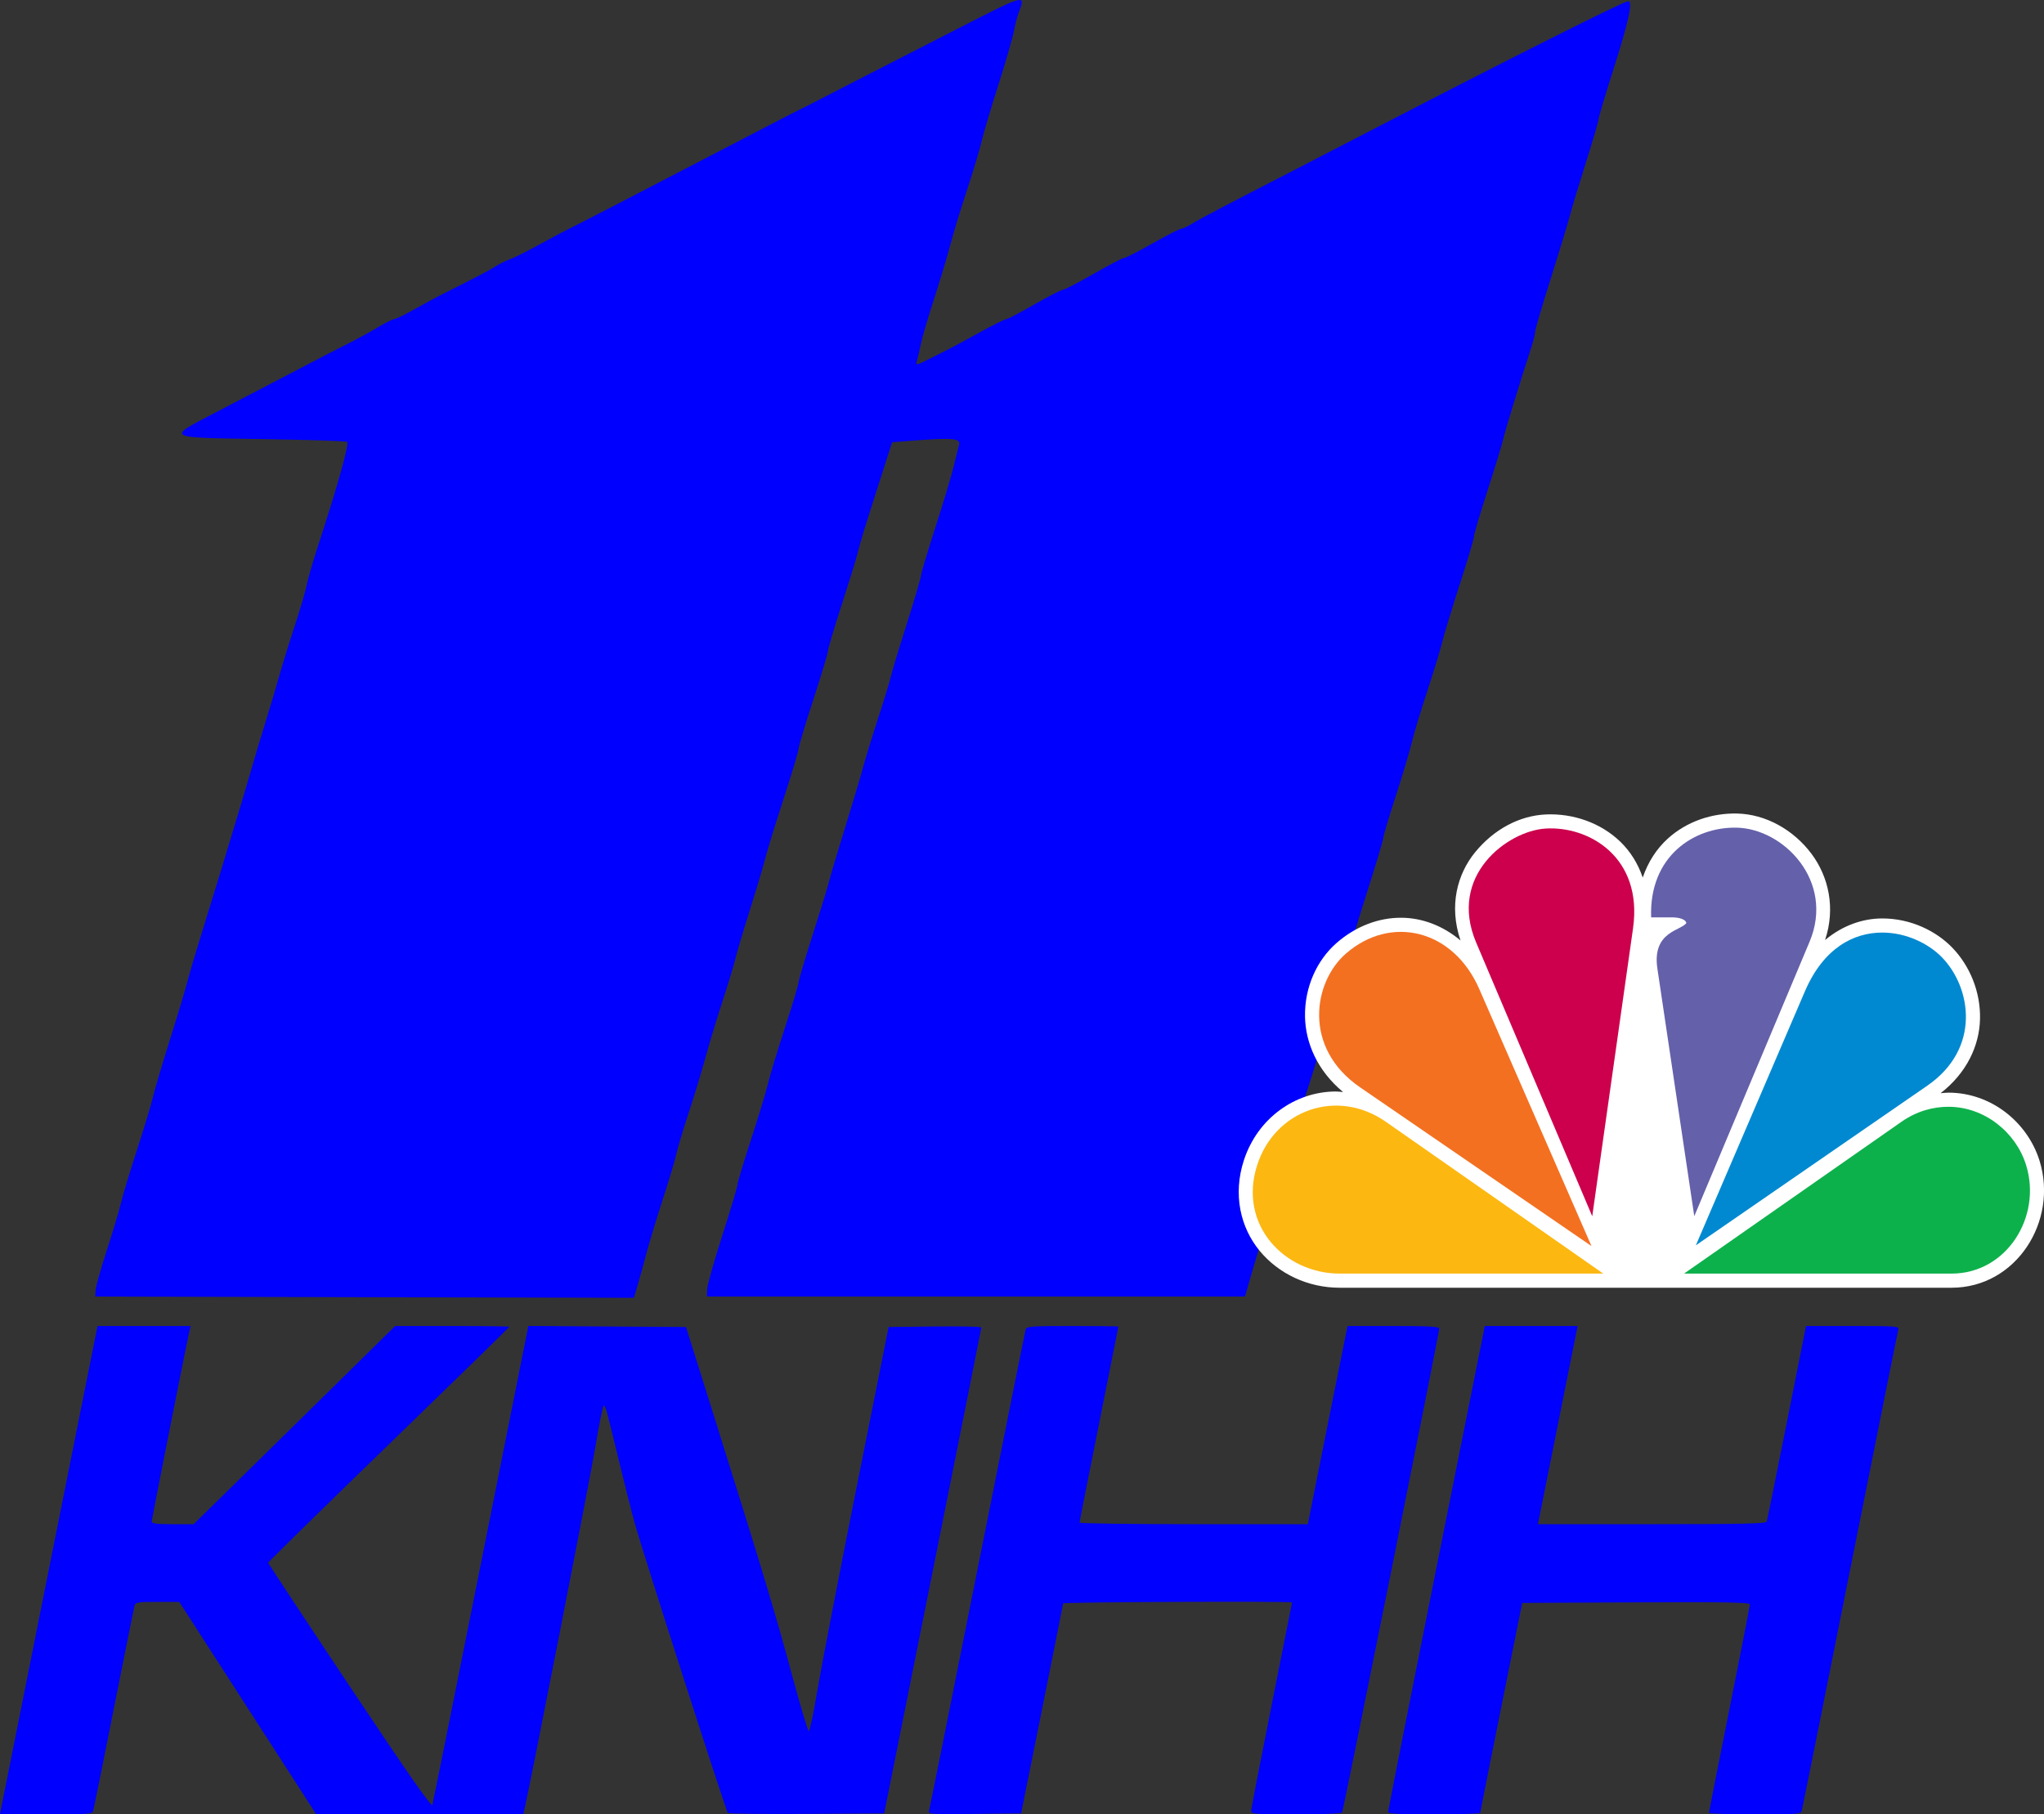
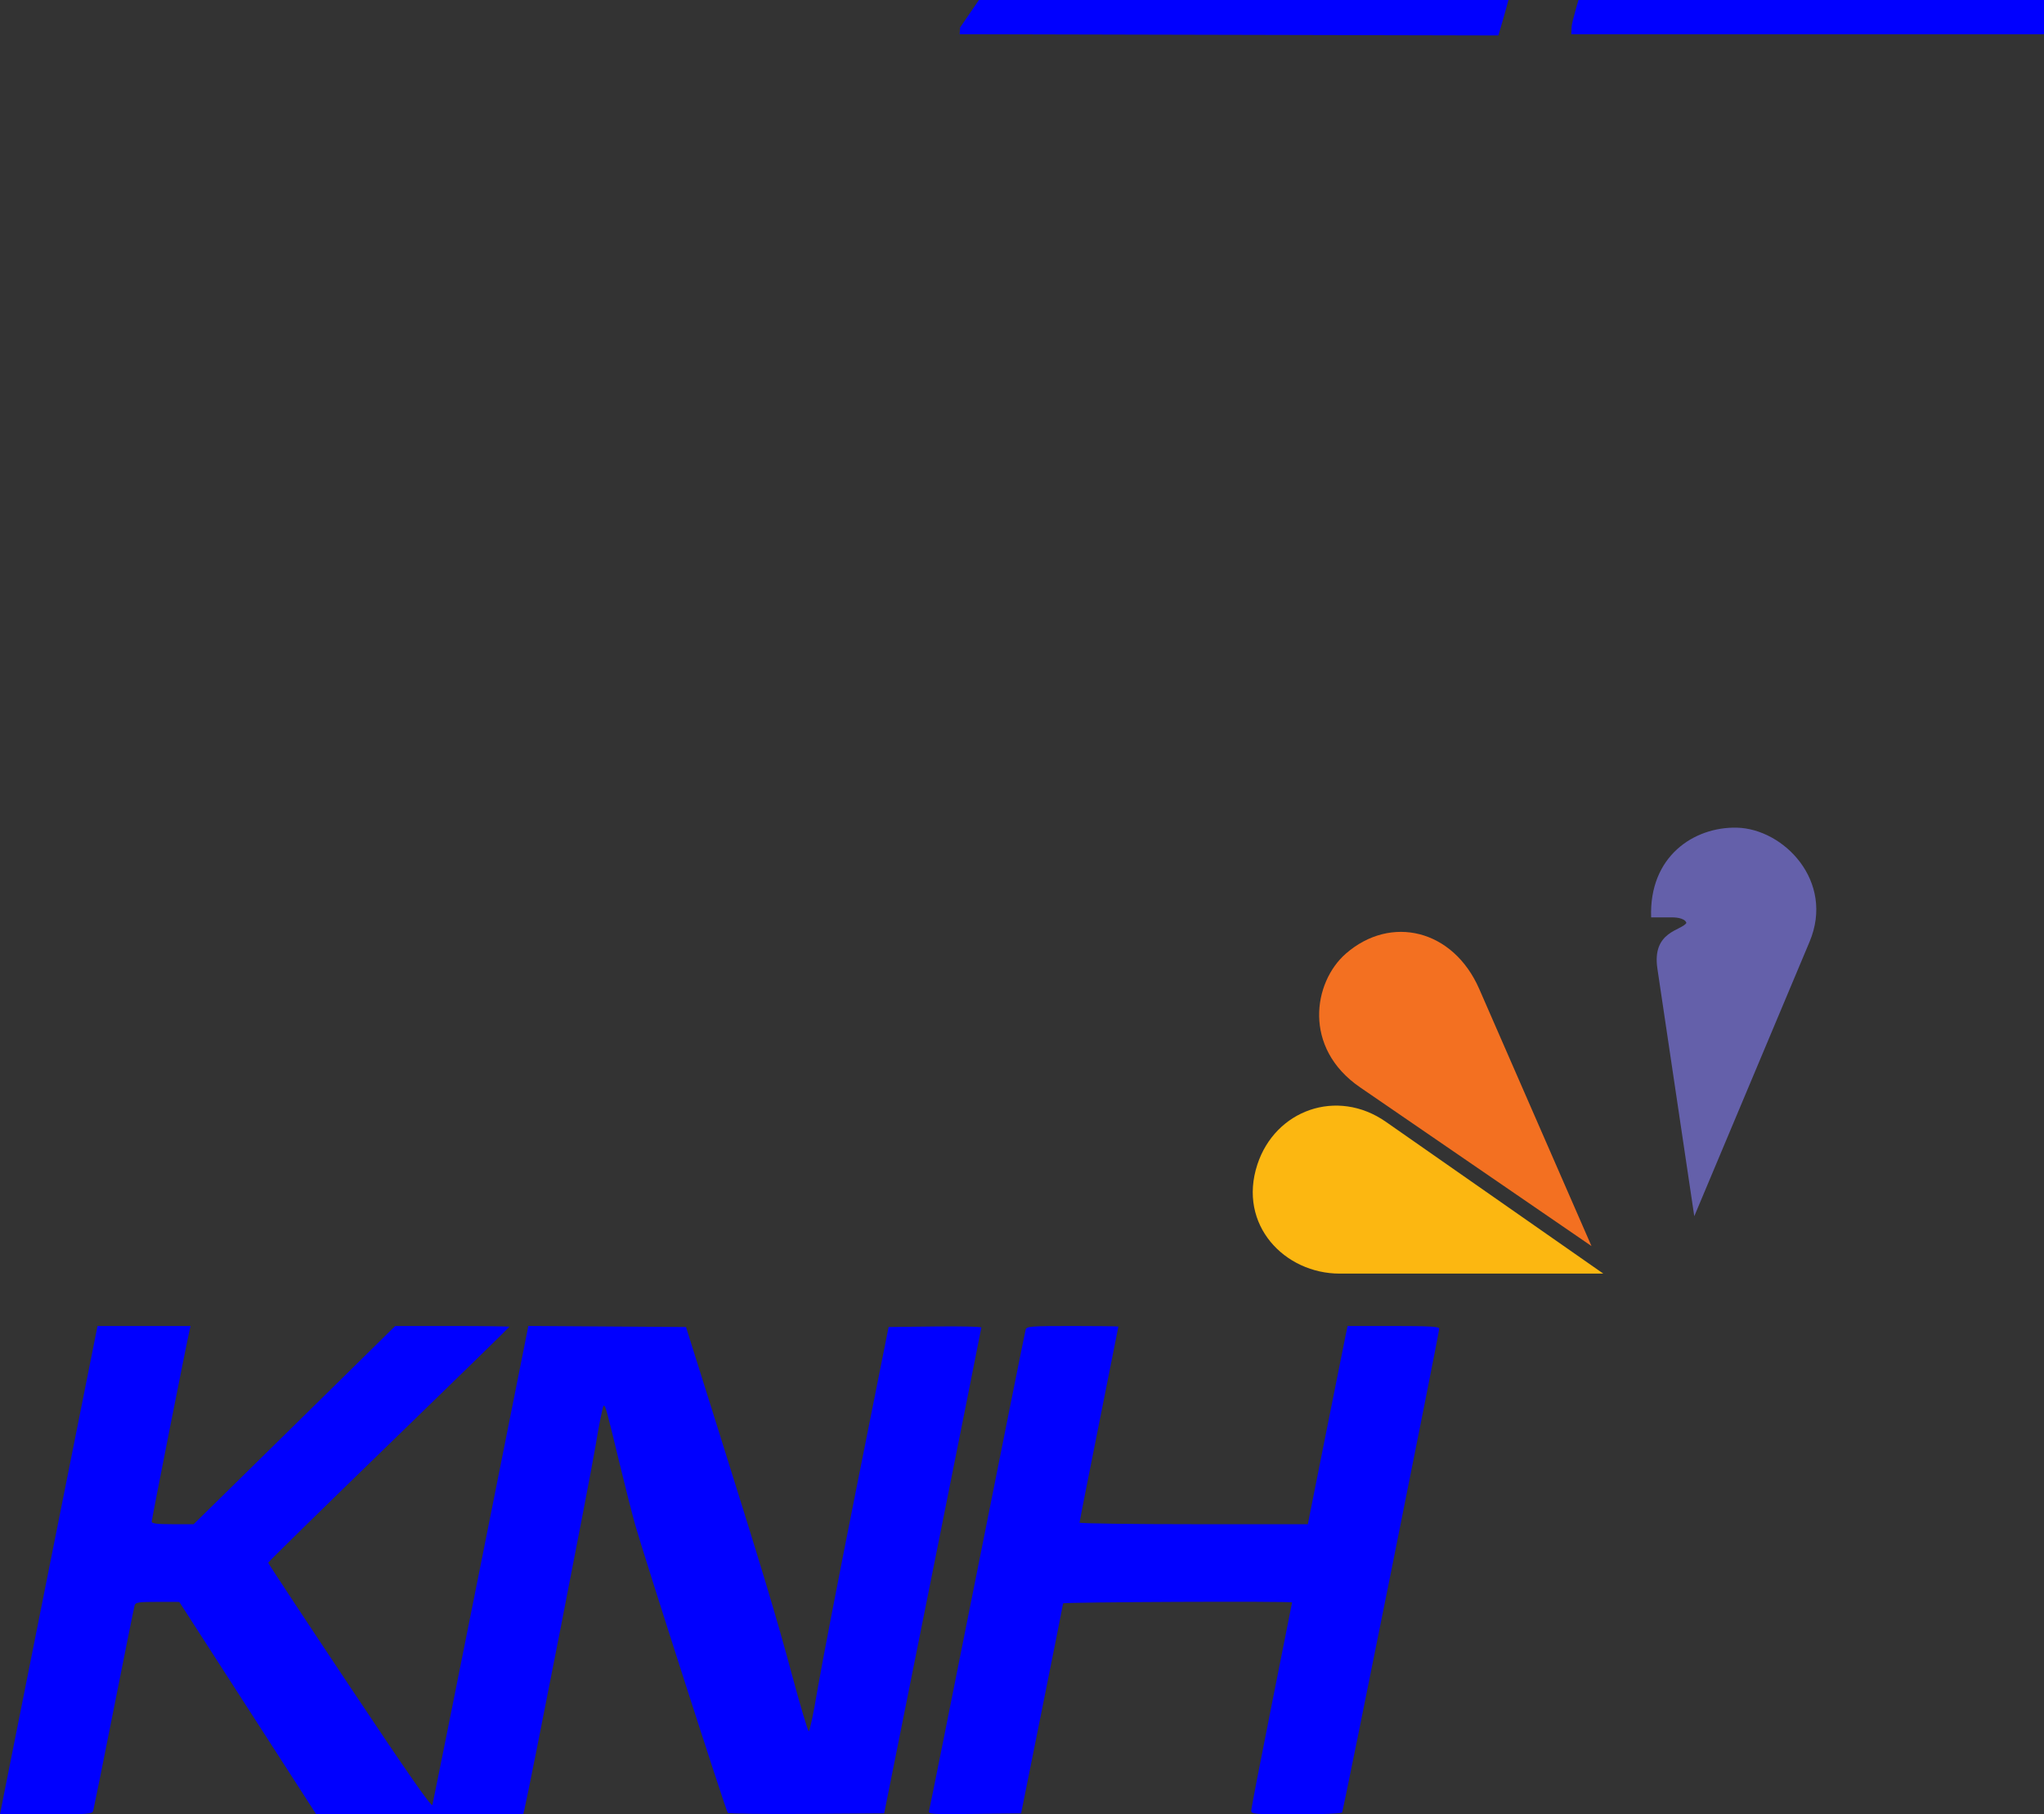
<svg xmlns="http://www.w3.org/2000/svg" xmlns:ns1="http://sodipodi.sourceforge.net/DTD/sodipodi-0.dtd" xmlns:ns2="http://www.inkscape.org/namespaces/inkscape" version="1.1" id="svg420" width="1333.536" height="1183.892" viewBox="0 0 1333.536 1183.892" ns1:docname="KNHH-TV Logo (2004-present).svg" xml:space="preserve" ns2:version="1.2 (dc2aedaf03, 2022-05-15)">
  <rect x="0" y="0" width="1333.536" height="1183.892" fill="#333333" stroke="none" />
  <defs id="defs424" />
  <ns1:namedview id="namedview422" pagecolor="#ffffff" bordercolor="#000000" borderopacity="0.25" ns2:showpageshadow="2" ns2:pageopacity="0.0" ns2:pagecheckerboard="0" ns2:deskcolor="#d1d1d1" showgrid="false" ns2:zoom="0.32261747" ns2:cx="630.77799" ns2:cy="604.431" ns2:window-width="1600" ns2:window-height="837" ns2:window-x="-8" ns2:window-y="-8" ns2:window-maximized="1" ns2:current-layer="g426" />
  <g ns2:groupmode="layer" ns2:label="Image" id="g426" transform="translate(-213.022,-144.108)">
    <path style="fill:#0000ff;stroke-width:1.333" d="m 213.72,1324.333 c 0.383,-2.017 14.7,-73.717 31.815,-159.333 l 31.118,-155.667 h 30.366 30.366 l -0.718,3 C 334.914,1019.655 312,1135.427 312,1136.958 c 0,1.278 3.443,1.709 13.668,1.709 h 13.668 l 15.999,-15.696 c 8.799,-8.633 38.391,-37.733 65.758,-64.667 l 49.76,-48.971 h 37.24 c 20.482,0 37.24,0.228 37.24,0.506 0,0.278 -35.4,34.835 -78.667,76.793 -43.267,41.958 -78.666,76.68 -78.666,77.16 2.4e-4,0.48 23.94,36.784 53.2,80.676 38.1,57.152 53.405,79.102 53.923,77.333 0.398,-1.358 14.648,-72.226 31.668,-157.484 l 30.945,-155.016 51.424,0.349 51.424,0.349 19.05,60.667 c 30.81,98.117 39.78,127.895 50.123,166.396 5.377,20.018 10.286,36.518 10.909,36.667 0.622,0.149 3.136,-11.729 5.587,-26.396 2.45,-14.667 13.918,-74.067 25.484,-132 L 792.766,1010 l 30.284,-0.358 c 16.656,-0.197 30.254,0.103 30.218,0.667 -0.036,0.564 -14.315,72.125 -31.732,159.025 l -31.667,158 -50.518,0.35 c -27.785,0.192 -50.967,-0.108 -51.515,-0.667 -1.164,-1.188 -55.306,-169.658 -60.53,-188.35 -1.947,-6.967 -6.513,-24.967 -10.146,-40 -8.607,-35.617 -9.08,-37.333 -10.278,-37.333 -0.558,0 -2.964,11.85 -5.347,26.333 -3.365,20.458 -43.08,223.451 -46.433,237.333 l -0.725,3 -67.522,-0.018 -67.522,-0.019 -44.667,-69.296 L 330,1189.37 l -14.243,-0.019 c -12.428,-0.016 -14.33,0.279 -14.921,2.315 -0.373,1.283 -6.449,31.433 -13.502,67 -7.053,35.567 -13.129,65.717 -13.502,67 -0.62,2.133 -3.257,2.333 -30.744,2.333 h -30.066 l 0.697,-3.667 z" id="path430" />
-     <path style="fill:#0000ff;stroke-width:1.333" d="m 1118.667,1326.333 c -10e-5,-0.917 14.189,-72.617 31.532,-159.333 l 31.532,-157.667 h 30.272 30.272 l -12.942,64.667 -12.942,64.667 h 74.328 c 58.256,0 74.457,-0.36 74.924,-1.667 0.327,-0.917 6.233,-30.017 13.125,-64.667 l 12.529,-63 h 30.441 c 28.361,0 30.395,0.159 29.762,2.333 -0.374,1.283 -14.549,71.933 -31.5,157 -16.952,85.067 -31.127,155.717 -31.5,157 -0.621,2.133 -3.251,2.333 -30.59,2.333 -16.451,0 -29.91,-0.467 -29.91,-1.038 0,-0.571 6,-31.004 13.333,-67.629 7.333,-36.625 13.333,-67.363 13.333,-68.307 0,-1.382 -14.433,-1.649 -74.269,-1.371 l -74.269,0.344 -13.666,68 c -7.516,37.4 -13.695,68.45 -13.731,69 -0.036,0.55 -13.565,1 -30.065,1 -23.111,0 -30,-0.383 -30,-1.667 z" id="path483" />
    <path style="fill:#0000ff;stroke-width:1.333" d="m 819.158,1325.692 c 0.378,-1.297 14.557,-71.959 31.508,-157.025 16.952,-85.067 31.127,-155.717 31.5,-157 0.621,-2.133 3.251,-2.333 30.589,-2.333 16.451,0 29.91,0.168 29.91,0.373 0,0.205 -5.7,28.837 -12.667,63.627 -6.967,34.79 -12.667,63.722 -12.667,64.294 0,0.572 33.511,1.04 74.47,1.04 h 74.47 l 11.64,-58.333 c 6.402,-32.083 12.241,-61.183 12.974,-64.667 l 1.334,-6.333 h 29.89 c 23.175,0 29.89,0.378 29.89,1.683 0,2.863 -62.505,314.31 -63.356,315.687 -0.48,0.777 -12.539,1.297 -30.056,1.297 -27.15,0 -29.255,-0.171 -29.255,-2.371 0,-1.304 6,-32.337 13.333,-68.962 C 1050,1220.042 1056,1189.909 1056,1189.705 c 0,-0.896 -149.34,-0.268 -149.398,0.629 -0.036,0.55 -6.214,31.6 -13.73,69 l -13.665,68 -30.368,0.359 c -28.51,0.337 -30.326,0.214 -29.68,-2 z" id="path481" />
-     <path id="path0" d="m 839.41,162.04 c -63.374,32.401 -86.829,44.43 -94.175,48.28 -3.956,2.069 -8.265,4.252 -9.577,4.846 -2.184,0.996 -15.765,8.016 -68.642,35.494 -50.473,26.223 -70.069,36.366 -76.62,39.641 -11.598,5.804 -12.91,6.494 -27.258,14.337 -7.528,4.109 -15.429,8.026 -17.565,8.706 -2.126,0.67 -6.379,2.787 -9.453,4.703 -4.885,3.036 -12.192,6.857 -35.111,18.341 -3.074,1.542 -10.899,5.775 -17.383,9.415 -6.484,3.63 -12.594,6.608 -13.571,6.608 -0.977,0.009 -5.727,2.385 -10.554,5.296 -4.827,2.902 -13.447,7.624 -19.155,10.487 -5.708,2.873 -12.527,6.35 -15.161,7.729 -8.984,4.731 -51.038,26.673 -72.626,37.908 -31.29,16.272 -32.113,15.841 32.19,16.799 29.556,0.431 54.199,1.255 54.754,1.81 1.398,1.408 -6.283,29.001 -18.398,66.027 -3.735,11.416 -7.298,23.628 -7.93,27.133 -0.623,3.515 -4.195,15.726 -7.93,27.143 -3.745,11.407 -8.189,25.773 -9.894,31.922 -1.705,6.149 -5.651,19.433 -8.773,29.527 -3.122,10.104 -7.442,24.47 -9.587,31.931 -2.145,7.461 -6.082,20.745 -8.744,29.527 -2.663,8.783 -7.336,24.221 -10.382,34.316 -3.055,10.104 -8.802,28.771 -12.776,41.509 -3.984,12.728 -8.342,27.449 -9.692,32.717 -1.35,5.268 -6.637,22.871 -11.752,39.114 -5.105,16.234 -10.018,32.86 -10.909,36.931 -0.891,4.07 -5.555,19.519 -10.372,34.316 -4.817,14.807 -9.491,30.294 -10.392,34.422 -0.91,4.118 -4.932,17.594 -8.945,29.939 -4.013,12.345 -7.423,24.413 -7.585,26.817 l -0.306,4.377 175.737,0.412 175.728,0.402 2.701,-9.185 c 1.485,-5.047 4.003,-14.213 5.603,-20.362 1.599,-6.139 6.283,-21.588 10.401,-34.316 4.128,-12.729 8.103,-26.022 8.83,-29.527 0.728,-3.515 4.386,-15.726 8.131,-27.143 3.745,-11.407 8.754,-27.928 11.139,-36.71 2.375,-8.783 7.269,-24.94 10.87,-35.915 3.611,-10.976 7.423,-23.541 8.476,-27.938 1.053,-4.387 4.98,-17.68 8.735,-29.527 3.745,-11.847 7.988,-25.859 9.415,-31.127 3.774,-13.906 5.957,-21.051 15.027,-49.104 4.473,-13.839 8.131,-26.261 8.131,-27.602 0,-1.331 4.31,-15.659 9.577,-31.836 5.268,-16.176 9.577,-30.523 9.577,-31.864 0,-1.35 3.898,-14.491 8.668,-29.192 4.77,-14.711 9.482,-29.978 10.478,-33.923 2.279,-9.032 4.214,-15.343 14.433,-47.265 l 8.237,-25.716 13.016,-1.015 c 26.032,-2.021 31.883,-1.532 30.715,2.567 -0.556,1.973 -2.117,8.256 -3.467,13.964 -1.35,5.708 -6.723,23.618 -11.934,39.814 -5.22,16.186 -9.491,30.476 -9.491,31.74 0,1.274 -4.243,15.688 -9.434,32.027 -5.191,16.339 -9.769,31.5 -10.181,33.694 -0.402,2.203 -4.128,14.405 -8.275,27.143 -4.147,12.728 -8.658,27.449 -10.028,32.717 -1.37,5.268 -6.628,22.871 -11.675,39.114 -5.047,16.234 -9.645,31.682 -10.21,34.316 -0.575,2.634 -5.306,18.101 -10.526,34.364 -5.21,16.272 -9.482,30.638 -9.482,31.931 -0.01,1.283 -3.994,14.558 -8.869,29.479 -4.875,14.922 -9.884,31.443 -11.129,36.71 -1.245,5.268 -6.235,21.722 -11.091,36.557 -4.846,14.845 -8.821,28.052 -8.821,29.355 0,1.312 -4.396,16.033 -9.759,32.717 -5.373,16.694 -9.865,32.573 -9.98,35.303 l -0.211,4.942 h 175.526 175.526 l 4.588,-15.956 c 2.519,-8.783 8.792,-29.259 13.954,-45.493 5.153,-16.243 10.133,-32.994 11.072,-37.228 0.929,-4.224 5.632,-19.643 10.449,-34.259 4.808,-14.615 8.744,-27.717 8.744,-29.115 0,-1.389 4.272,-15.678 9.491,-31.749 5.21,-16.061 9.941,-31.472 10.497,-34.23 0.555,-2.758 5.631,-19.461 11.263,-37.103 5.641,-17.651 10.248,-33.119 10.248,-34.374 0,-1.245 3.611,-13.389 8.026,-26.97 4.415,-13.581 9.137,-29.365 10.497,-35.073 1.36,-5.708 5.9,-20.793 10.104,-33.521 4.195,-12.728 8.572,-27.095 9.731,-31.922 1.159,-4.827 6.292,-21.712 11.397,-37.515 5.114,-15.803 9.3,-29.901 9.3,-31.338 0.01,-1.437 3.927,-14.721 8.716,-29.527 4.779,-14.807 9.568,-30.514 10.631,-34.91 1.628,-6.752 9.147,-31.29 18.293,-59.744 1.255,-3.888 2.28,-8.15 2.28,-9.472 0,-1.322 4.549,-16.818 10.123,-34.431 5.565,-17.613 11.244,-36.337 12.623,-41.605 1.379,-5.268 6.149,-21.07 10.612,-35.121 4.454,-14.05 8.112,-26.549 8.122,-27.775 0.01,-1.236 4.281,-15.602 9.491,-31.931 10.19,-31.941 12.977,-44.851 9.683,-44.851 -2.682,0 -76.792,37.199 -158.833,79.704 -21.07,10.918 -46.92,24.288 -57.455,29.709 -49.161,25.285 -62.656,32.362 -67.847,35.571 -3.074,1.906 -6.388,3.457 -7.375,3.467 -0.986,0 -9.405,4.31 -18.705,9.577 -9.29,5.268 -17.718,9.577 -18.724,9.577 -1.006,0 -9.961,4.674 -19.902,10.382 -9.941,5.699 -18.944,10.372 -20.007,10.372 -1.063,0 -9.443,4.31 -18.628,9.577 -9.185,5.268 -17.421,9.577 -18.312,9.577 -0.9,0 -8.553,3.812 -17.01,8.476 -8.457,4.655 -16.809,9.194 -18.561,10.075 -1.762,0.891 -7.777,3.927 -13.38,6.762 -9.961,5.047 -10.152,5.076 -9.137,1.494 0.575,-2.011 1.705,-6.896 2.519,-10.842 0.805,-3.956 4.377,-16.167 7.93,-27.143 3.544,-10.966 7.93,-25.332 9.75,-31.922 5.411,-19.624 5.718,-20.659 13.255,-43.894 3.994,-12.297 8.045,-25.945 9.012,-30.332 0.967,-4.386 5.67,-20.189 10.439,-35.121 4.77,-14.922 9.357,-30.725 10.181,-35.111 0.824,-4.396 2.27,-10.008 3.208,-12.479 4.674,-12.278 4.779,-12.307 -38.195,9.664" stroke="none" fill="#044cfc" fill-rule="evenodd" style="fill:#0000ff;stroke-width:9.577" />
+     <path id="path0" d="m 839.41,162.04 l -0.306,4.377 175.737,0.412 175.728,0.402 2.701,-9.185 c 1.485,-5.047 4.003,-14.213 5.603,-20.362 1.599,-6.139 6.283,-21.588 10.401,-34.316 4.128,-12.729 8.103,-26.022 8.83,-29.527 0.728,-3.515 4.386,-15.726 8.131,-27.143 3.745,-11.407 8.754,-27.928 11.139,-36.71 2.375,-8.783 7.269,-24.94 10.87,-35.915 3.611,-10.976 7.423,-23.541 8.476,-27.938 1.053,-4.387 4.98,-17.68 8.735,-29.527 3.745,-11.847 7.988,-25.859 9.415,-31.127 3.774,-13.906 5.957,-21.051 15.027,-49.104 4.473,-13.839 8.131,-26.261 8.131,-27.602 0,-1.331 4.31,-15.659 9.577,-31.836 5.268,-16.176 9.577,-30.523 9.577,-31.864 0,-1.35 3.898,-14.491 8.668,-29.192 4.77,-14.711 9.482,-29.978 10.478,-33.923 2.279,-9.032 4.214,-15.343 14.433,-47.265 l 8.237,-25.716 13.016,-1.015 c 26.032,-2.021 31.883,-1.532 30.715,2.567 -0.556,1.973 -2.117,8.256 -3.467,13.964 -1.35,5.708 -6.723,23.618 -11.934,39.814 -5.22,16.186 -9.491,30.476 -9.491,31.74 0,1.274 -4.243,15.688 -9.434,32.027 -5.191,16.339 -9.769,31.5 -10.181,33.694 -0.402,2.203 -4.128,14.405 -8.275,27.143 -4.147,12.728 -8.658,27.449 -10.028,32.717 -1.37,5.268 -6.628,22.871 -11.675,39.114 -5.047,16.234 -9.645,31.682 -10.21,34.316 -0.575,2.634 -5.306,18.101 -10.526,34.364 -5.21,16.272 -9.482,30.638 -9.482,31.931 -0.01,1.283 -3.994,14.558 -8.869,29.479 -4.875,14.922 -9.884,31.443 -11.129,36.71 -1.245,5.268 -6.235,21.722 -11.091,36.557 -4.846,14.845 -8.821,28.052 -8.821,29.355 0,1.312 -4.396,16.033 -9.759,32.717 -5.373,16.694 -9.865,32.573 -9.98,35.303 l -0.211,4.942 h 175.526 175.526 l 4.588,-15.956 c 2.519,-8.783 8.792,-29.259 13.954,-45.493 5.153,-16.243 10.133,-32.994 11.072,-37.228 0.929,-4.224 5.632,-19.643 10.449,-34.259 4.808,-14.615 8.744,-27.717 8.744,-29.115 0,-1.389 4.272,-15.678 9.491,-31.749 5.21,-16.061 9.941,-31.472 10.497,-34.23 0.555,-2.758 5.631,-19.461 11.263,-37.103 5.641,-17.651 10.248,-33.119 10.248,-34.374 0,-1.245 3.611,-13.389 8.026,-26.97 4.415,-13.581 9.137,-29.365 10.497,-35.073 1.36,-5.708 5.9,-20.793 10.104,-33.521 4.195,-12.728 8.572,-27.095 9.731,-31.922 1.159,-4.827 6.292,-21.712 11.397,-37.515 5.114,-15.803 9.3,-29.901 9.3,-31.338 0.01,-1.437 3.927,-14.721 8.716,-29.527 4.779,-14.807 9.568,-30.514 10.631,-34.91 1.628,-6.752 9.147,-31.29 18.293,-59.744 1.255,-3.888 2.28,-8.15 2.28,-9.472 0,-1.322 4.549,-16.818 10.123,-34.431 5.565,-17.613 11.244,-36.337 12.623,-41.605 1.379,-5.268 6.149,-21.07 10.612,-35.121 4.454,-14.05 8.112,-26.549 8.122,-27.775 0.01,-1.236 4.281,-15.602 9.491,-31.931 10.19,-31.941 12.977,-44.851 9.683,-44.851 -2.682,0 -76.792,37.199 -158.833,79.704 -21.07,10.918 -46.92,24.288 -57.455,29.709 -49.161,25.285 -62.656,32.362 -67.847,35.571 -3.074,1.906 -6.388,3.457 -7.375,3.467 -0.986,0 -9.405,4.31 -18.705,9.577 -9.29,5.268 -17.718,9.577 -18.724,9.577 -1.006,0 -9.961,4.674 -19.902,10.382 -9.941,5.699 -18.944,10.372 -20.007,10.372 -1.063,0 -9.443,4.31 -18.628,9.577 -9.185,5.268 -17.421,9.577 -18.312,9.577 -0.9,0 -8.553,3.812 -17.01,8.476 -8.457,4.655 -16.809,9.194 -18.561,10.075 -1.762,0.891 -7.777,3.927 -13.38,6.762 -9.961,5.047 -10.152,5.076 -9.137,1.494 0.575,-2.011 1.705,-6.896 2.519,-10.842 0.805,-3.956 4.377,-16.167 7.93,-27.143 3.544,-10.966 7.93,-25.332 9.75,-31.922 5.411,-19.624 5.718,-20.659 13.255,-43.894 3.994,-12.297 8.045,-25.945 9.012,-30.332 0.967,-4.386 5.67,-20.189 10.439,-35.121 4.77,-14.922 9.357,-30.725 10.181,-35.111 0.824,-4.396 2.27,-10.008 3.208,-12.479 4.674,-12.278 4.779,-12.307 -38.195,9.664" stroke="none" fill="#044cfc" fill-rule="evenodd" style="fill:#0000ff;stroke-width:9.577" />
    <g id="g8117" transform="matrix(1.383,0,0,1.383,1105.266,885.269)">
-       <path style="color:#000000;font-style:normal;font-variant:normal;font-weight:normal;font-stretch:normal;font-size:medium;line-height:normal;font-family:sans-serif;font-variant-ligatures:normal;font-variant-position:normal;font-variant-caps:normal;font-variant-numeric:normal;font-variant-alternates:normal;font-variant-east-asian:normal;font-feature-settings:normal;font-variation-settings:normal;text-indent:0;text-align:start;text-decoration:none;text-decoration-line:none;text-decoration-style:solid;text-decoration-color:#000000;letter-spacing:normal;word-spacing:normal;text-transform:none;writing-mode:lr-tb;direction:ltr;text-orientation:mixed;dominant-baseline:auto;baseline-shift:baseline;text-anchor:start;white-space:normal;shape-padding:0;shape-margin:0;inline-size:0;clip-rule:nonzero;display:inline;overflow:visible;visibility:visible;isolation:auto;mix-blend-mode:normal;color-interpolation:sRGB;color-interpolation-filters:linearRGB;solid-color:#000000;solid-opacity:1;vector-effect:none;fill:#ffffff;fill-opacity:1;fill-rule:nonzero;stroke:none;stroke-width:0.67;stroke-linecap:butt;stroke-linejoin:miter;stroke-miterlimit:4;stroke-dasharray:none;stroke-dashoffset:0;stroke-opacity:1;paint-order:markers stroke fill;color-rendering:auto;image-rendering:auto;shape-rendering:auto;text-rendering:auto;enable-background:accumulate;stop-color:#000000" d="m 141.514,-140.161 c -5.155,4.7 -9.217,10.909 -11.721,18.293 -2.275,-6.676 -5.885,-12.344 -10.418,-16.767 -9.412,-9.185 -22.574,-13.56 -35.186,-13.017 -12.612,0.542 -24.687,7.05 -33.549,17.936 -8.263,10.15 -12.404,25.082 -6.806,41.529 -8.168,-6.868 -17.951,-10.707 -28.07,-10.726 -10.595,-0.02 -21.322,3.999 -30.374,11.878 -9.372,8.157 -15.159,20.989 -14.915,34.76 0.219,12.397 5.815,25.518 17.961,35.595 -1.189,-0.088 -2.383,-0.266 -3.564,-0.259 -19.073,0.116 -36.711,12.557 -43.21,32.371 -5.333,16.261 -1.599,31.829 7.367,42.749 8.967,10.92 22.87,17.469 37.795,17.469 H 275.501 c 30.486,0 50.305,-31.413 41.505,-59.838 -5.646,-18.236 -22.834,-32.189 -42.991,-32.201 -1.215,-6.68e-4 -2.472,0.165 -3.714,0.268 12.444,-9.663 18.253,-22.525 18.594,-34.79 0.364,-13.087 -4.865,-25.358 -13.063,-33.865 -7.517,-7.799 -19.468,-13.805 -33.03,-13.807 -9.189,-0.001 -18.712,3.271 -26.998,10.181 5.076,-15.202 1.573,-29.966 -6.356,-40.61 -8.523,-11.442 -21.701,-18.793 -35.234,-19.07 -11.611,-0.238 -23.585,3.608 -32.701,11.921 z" id="path7526" ns1:nodetypes="ccccccccccccccccccccccccc" />
      <path style="fill:#f37021;stroke:none;stroke-width:0.67" d="M -3.572,-22.917 105.613,51.992 52.672,-69.295 C 40.393,-97.427 10.971,-104.461 -10.232,-86.007 -25.681,-72.562 -30.677,-41.513 -3.572,-22.917 Z" id="path3115-9" ns1:nodetypes="ccccc" />
-       <path style="fill:#cc004c;stroke:none;stroke-width:0.67" d="M 51.217,-91.207 105.971,37.926 125.211,-97.897 c 4.775,-33.705 -21.012,-48.479 -41.457,-47.079 -17.71,1.213 -45.96,22.114 -32.538,53.77 z" id="path3117-4" ns1:nodetypes="ccccc" />
      <path style="fill:#6460aa;stroke:none;stroke-width:0.67" d="m 133.757,-103.077 h 10.353 c 0,0 5.529,0 6.281,2.608 -2.251,3.672 -16.32,3.878 -13.692,21.517 l 17.405,116.86 54.381,-129.473 c 11.995,-28.558 -12.215,-53.399 -34.407,-53.853 -20.057,-0.41 -41.363,13.447 -40.321,42.34 z" id="path3119-7" ns1:nodetypes="cccccccc" />
-       <path style="fill:#0089d0;stroke:none;stroke-width:0.67" d="M 154.86,51.636 264.014,-23.668 c 25.392,-17.517 20.85,-46.131 7.019,-60.483 -6.165,-6.397 -16.746,-11.764 -28.231,-11.766 -13.568,-0.002 -27.755,7.334 -36.506,27.721 z" id="path3121-1" ns1:nodetypes="cccccc" />
-       <path style="fill:#0db14b;stroke:none;stroke-width:0.67" d="m 149.284,64.984 h 126.217 c 25.895,0 42.707,-26.753 35.138,-51.201 -4.784,-15.454 -19.613,-27.496 -36.628,-27.506 -7.161,-0.004 -14.879,1.98 -22.218,7.107 z" id="path3123-1" ns1:nodetypes="cccccc" />
      <path style="fill:#fcb711;stroke:none;stroke-width:0.67" d="M 111.18,64.984 8.647,-6.617 C -14.437,-22.737 -43.581,-12.169 -52.003,13.509 c -9.361,28.543 12.911,51.475 38.828,51.475 z" id="path3125-9" ns1:nodetypes="ccccc" />
    </g>
  </g>
</svg>